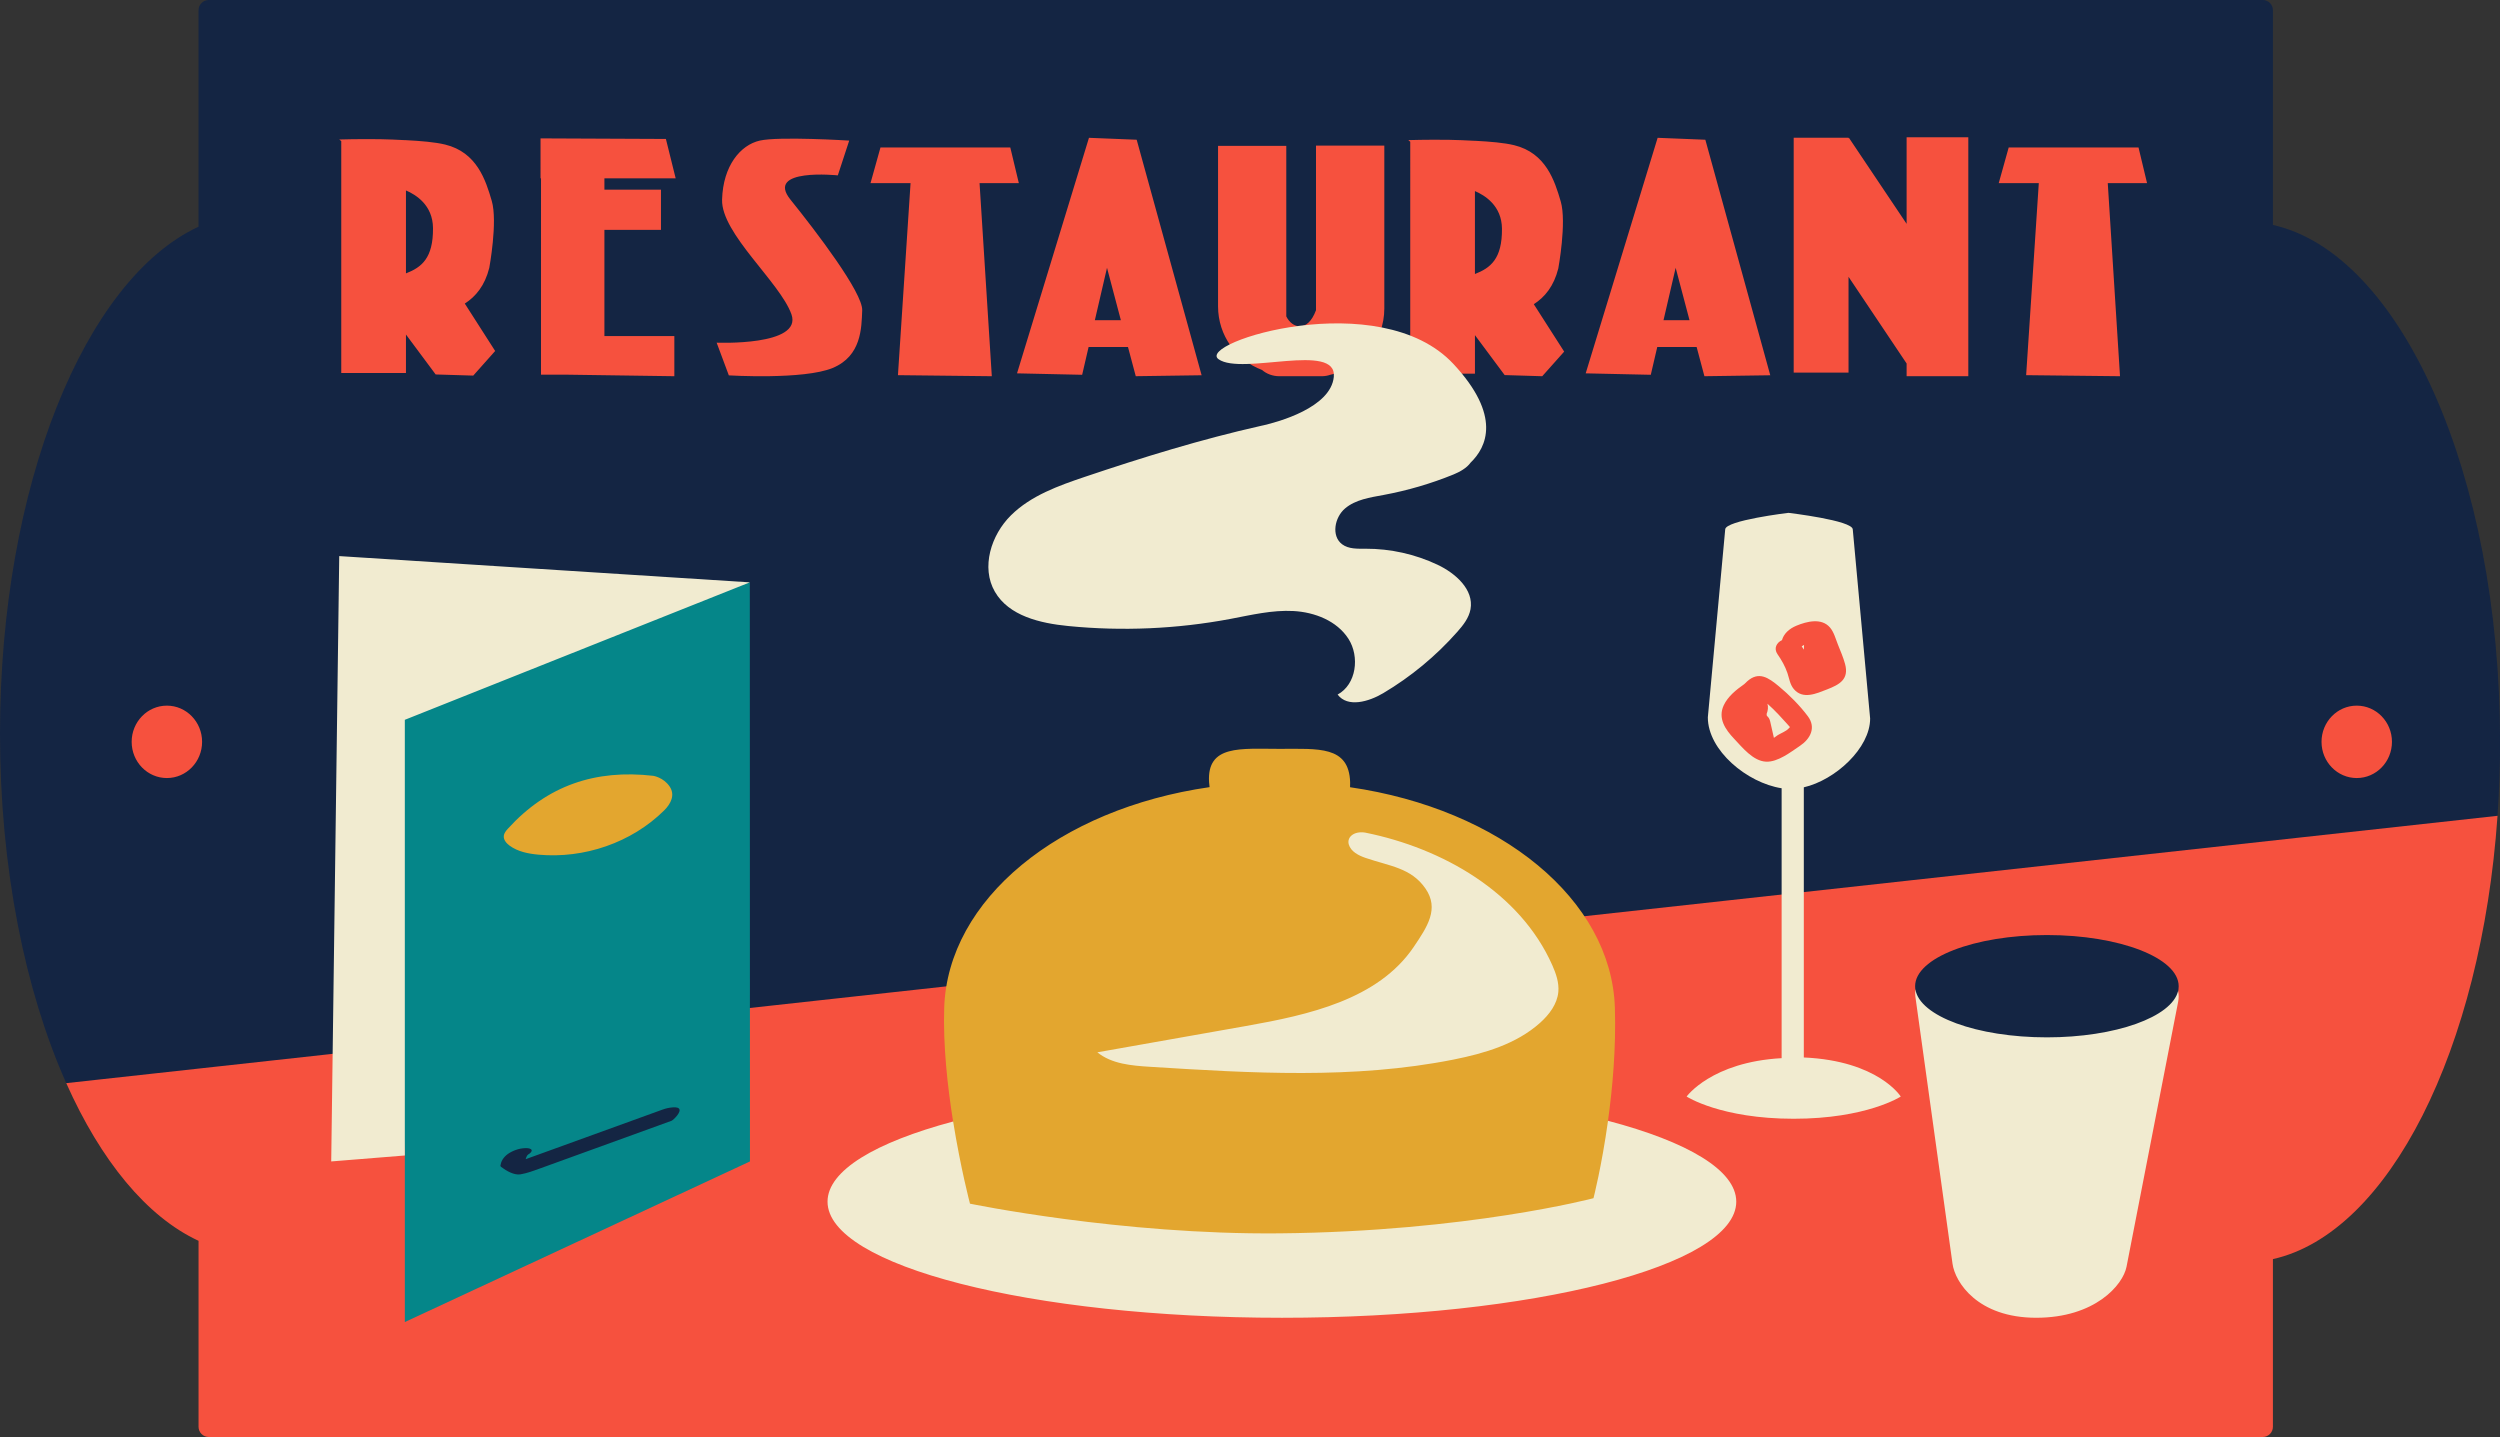
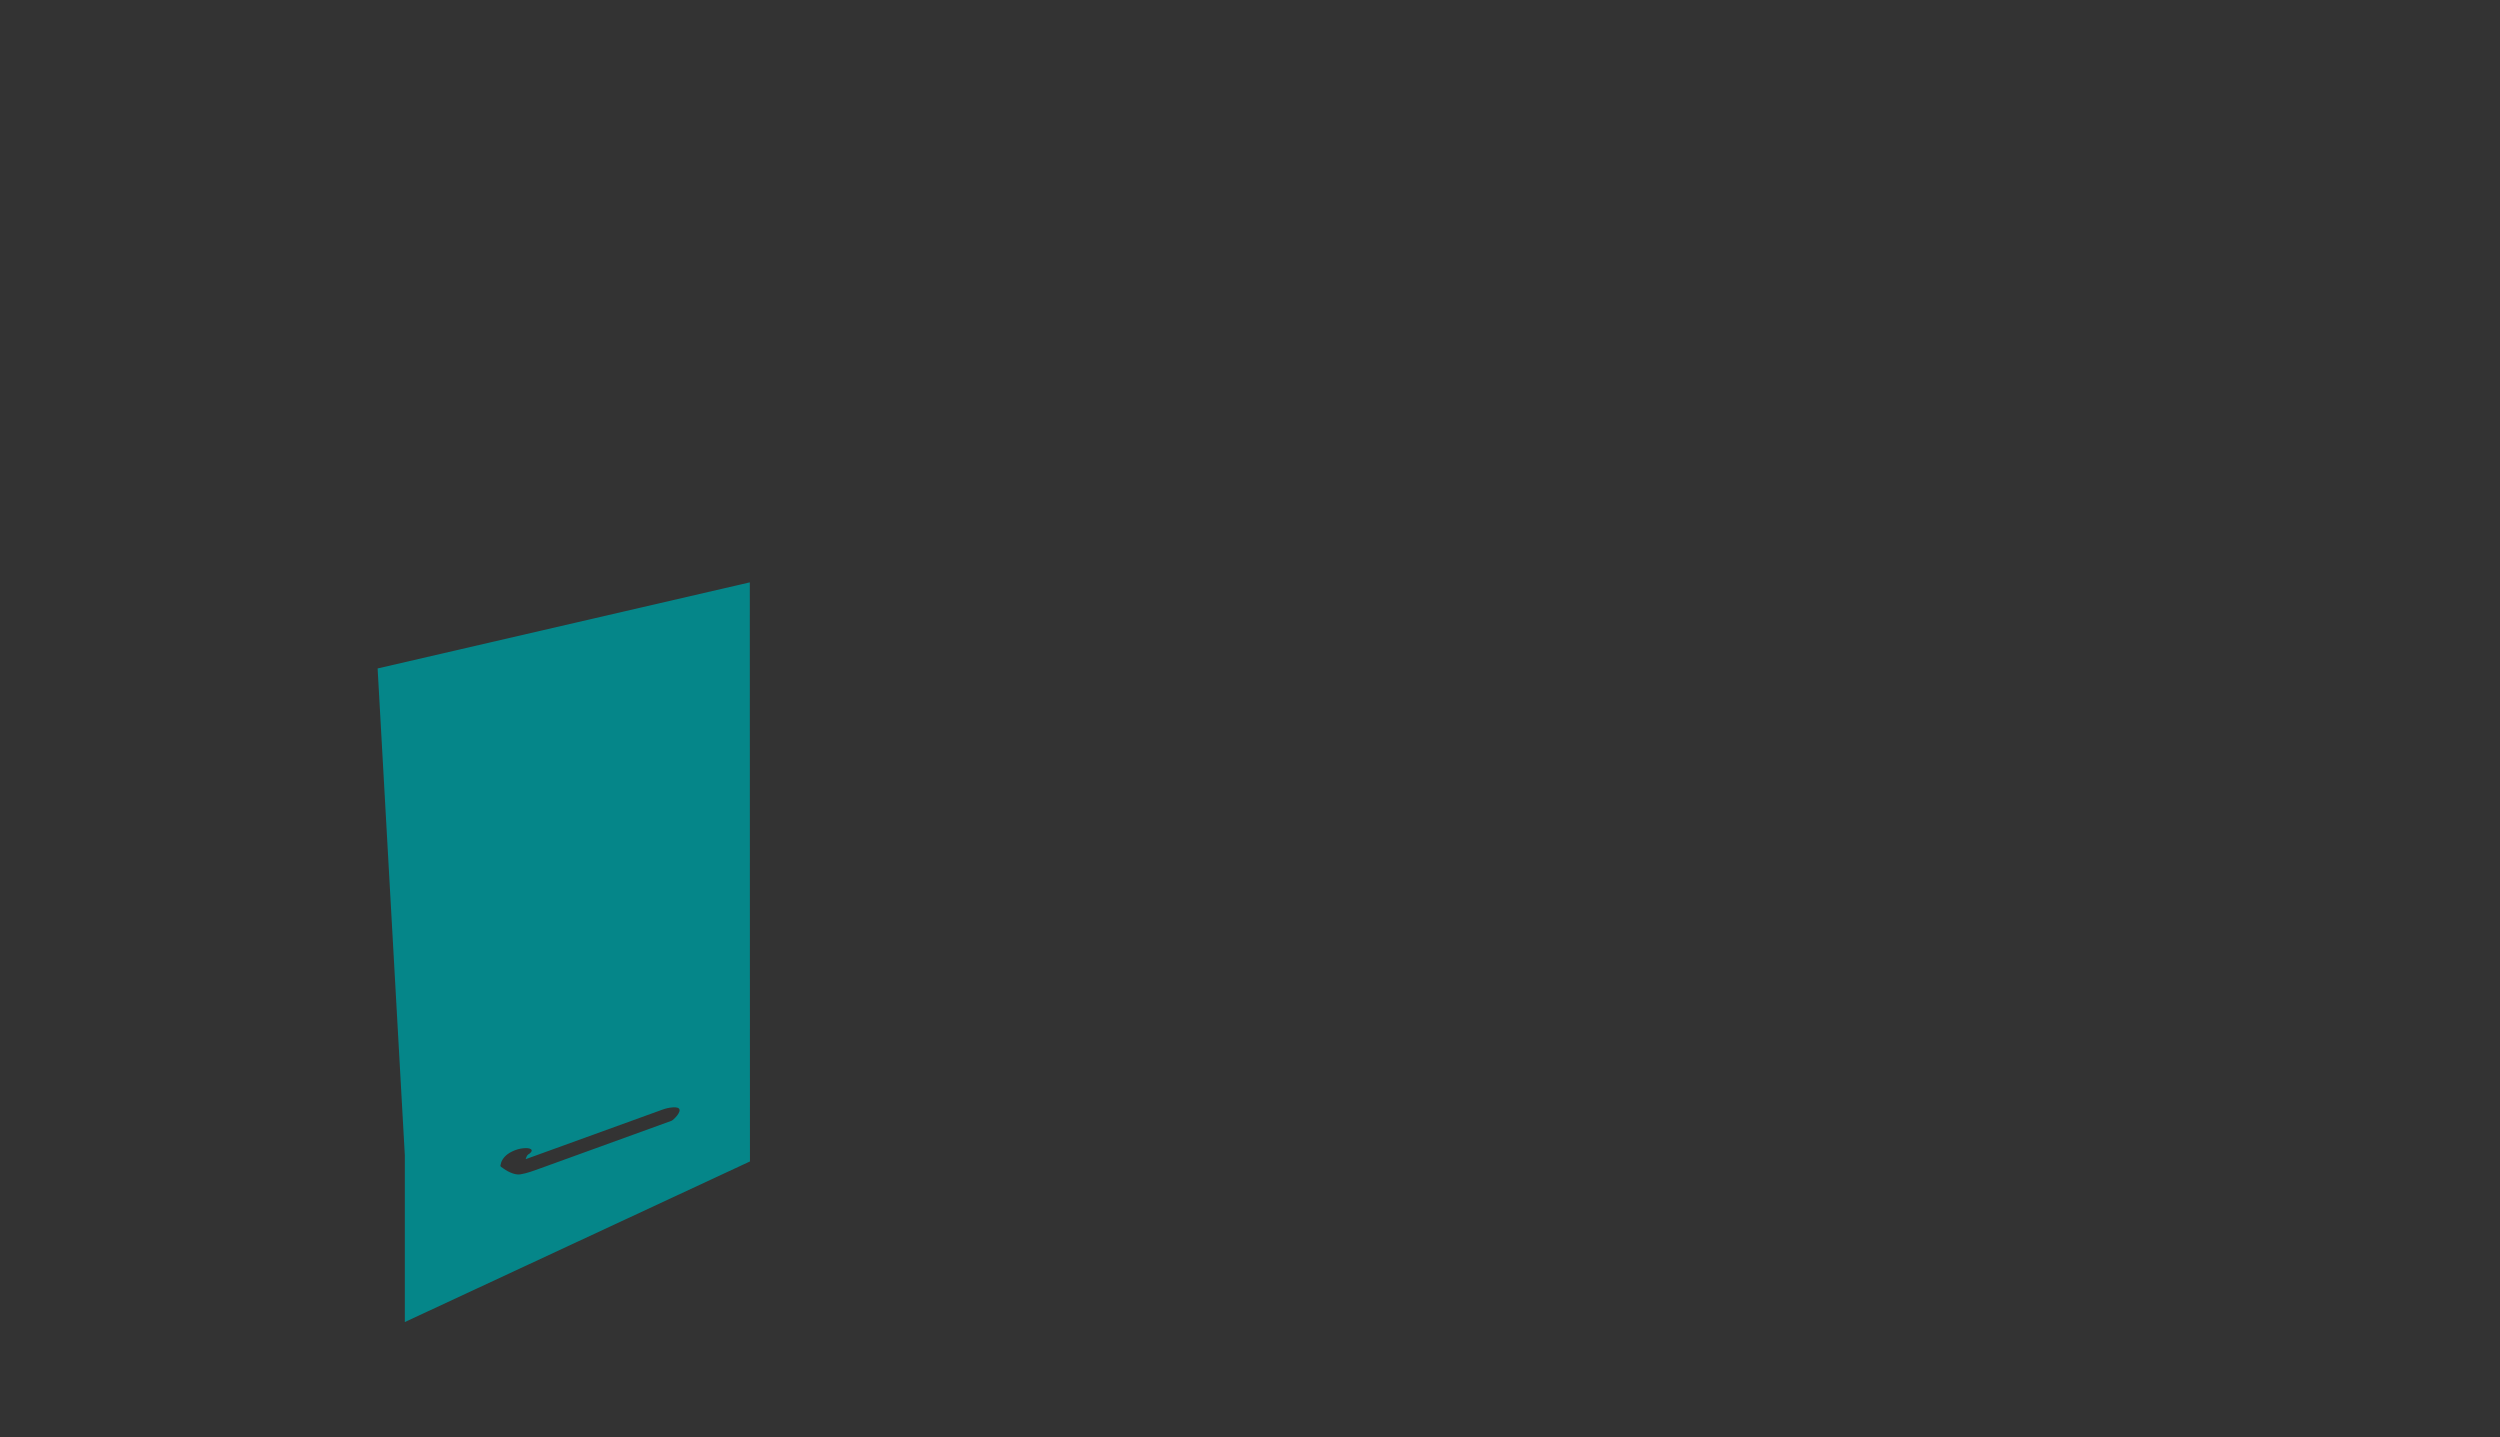
<svg xmlns="http://www.w3.org/2000/svg" height="831.6" preserveAspectRatio="xMidYMid meet" version="1.0" viewBox="0.0 0.0 1446.7 831.6" width="1446.7" zoomAndPan="magnify">
  <rect x="0.0" y="0.0" width="1446.7" height="831.6" fill="#333333" stroke="none" />
  <g id="change1_1">
-     <path d="M38.34,626.79C14.52,573.38,0,502.46,0,424.57c0-143.27,49.12-262.9,114.89-293.38V5.89 c0-3.24,2.65-5.89,5.89-5.89H1309.4c3.24,0,5.89,2.65,5.89,5.89v124.28c73.93,16.55,131.45,144.18,131.45,299.27 c0,14.48-0.5,28.72-1.47,42.65l-214.88,223.27l-589.3,62.09L38.34,626.79z" fill="#142543" />
-   </g>
+     </g>
  <g id="change2_1">
-     <path d="M816.06,216.22h37.46v-22.28l17.19,23.11l21.75,0.66l12.69-14.24l-17.57-27.44 c6.32-4.05,11.61-10.39,14.17-20.68c0,0,4.94-26.7,1.42-38.74c-3.51-12.04-8.61-28.12-26.96-32.59c-5.8-1.42-14.1-2.1-22.68-2.55 c-0.15-0.01-0.29,0.01-0.44,0c-4.85-0.25-9.79-0.49-14.44-0.56c-13.03-0.18-23.72,0.17-23.72,0.17l1.15,0.94V216.22z M853.51,110.57 c5.66,2.42,15.54,8.4,15.65,21.78c0.14,17.49-6.63,22.7-15.65,26.22V110.57z M1069.71,215.61h-31.74V112.84v-3.32V79.7h31.74v0.39 l0.27-0.28l33.34,49.72V79.42h35.7v103.26l0.05,0.06l-0.05,0.05v34.92h-35.7v-7.37l-33.61-50.16V215.61z M1343.42,429.29 c0-11.57,9.12-20.95,20.38-20.95c11.26,0,20.38,9.38,20.38,20.95c0,11.57-9.13,20.95-20.38,20.95 C1352.55,450.23,1343.42,440.86,1343.42,429.29z M1179.81,105.97h-23.18l5.76-20.62h75.13l4.94,20.62h-22.74l7.09,111.74 l-54.32-0.61L1179.81,105.97z M1066,348.11l11.35,50.06c0,0-12.39,40.26-28.85,46.97c-16.46,6.71-38.44,2.62-50.63-15.86 c-12.19-18.47-1.65-39.89-1.65-39.89l51.68-48L1066,348.11z M959.02,200.81h22.79l4.5,16.9l38.11-0.55L986.86,80.91v-0.05 l-27.62-1.11l-41.63,136.3l37.67,0.83L959.02,200.81z M969.67,154.97l8.02,30.32h-15.05L969.67,154.97z M313.07,103.2h-0.27V80.08 l72.54,0.33L391,103.2h-41.24v6.54h32.73v23.28h-32.73v61.47h40.47v23.22l-62.11-0.89h-15.05V103.2z M76.19,429.29 c0-11.57,9.12-20.95,20.38-20.95c11.26,0,20.38,9.38,20.38,20.95c0,11.57-9.13,20.95-20.38,20.95 C85.31,450.23,76.19,440.86,76.19,429.29z M197.47,215.86h37.45v-22.28l17.19,23.11l21.75,0.66l12.68-14.24l-17.57-27.44 c6.32-4.05,11.61-10.39,14.17-20.68c0,0,4.95-26.7,1.43-38.74c-3.51-12.04-8.61-28.12-26.96-32.59c-5.8-1.42-14.1-2.1-22.68-2.55 c-0.15-0.01-0.29,0.01-0.44,0c-4.86-0.25-9.79-0.49-14.44-0.56c-13.03-0.18-23.73,0.17-23.73,0.17l1.16,0.94V215.86z M234.92,110.21 c5.66,2.42,15.54,8.39,15.65,21.78c0.14,17.49-6.63,22.7-15.65,26.22V110.21z M38.34,626.79c19.99,44.83,46.54,77.33,76.55,91.24 v107.64c0,3.24,2.65,5.89,5.89,5.89H1309.4c3.24,0,5.89-2.65,5.89-5.89v-97.05c67.03-15.01,120.56-121.25,129.98-256.53 L38.34,626.79z M280.91,692.11l-12.53-50.36l126.21-31.42l12.53,50.36L280.91,692.11z M1184.5,659.34 c-42.12,0-76.26-72.29-76.26-88.64c0-16.35,34.14-29.61,76.26-29.61c42.12,0,76.26,13.26,76.26,29.61 C1260.76,587.05,1226.62,659.34,1184.5,659.34z M704.86,177.25V84.41h39.49v98.66c3.23,6.78,12.23,9.83,17.19-3.55V84.24h39.54 v94.23c0,19.01-13.49,34.9-31.3,38.41c-1.49,0.53-3.15,0.83-4.89,0.83h-24.55c-3.98,0-7.5-1.43-10-3.6 C715.48,208.51,704.86,194.2,704.86,177.25z M457.99,181.87c-6.57-18.49-40.7-46.73-40.14-66.35c0.56-19.62,10.63-31.62,21.82-34.16 c11.19-2.54,51.75,0,51.75,0l-6.59,20.13c0,0-42.32-4.47-27.4,14.03c14.91,18.51,41.91,53.9,41.51,64.07 c-0.4,10.17-0.4,26.44-17.13,33.36s-60.05,4.27-60.05,4.27l-7.05-18.92C414.71,198.3,464.57,200.37,457.99,181.87z M626.22,216.88 l3.73-16.08h22.79l4.5,16.9l38.11-0.55L657.79,80.91v-0.05l-27.63-1.11l-41.63,136.3L626.22,216.88z M640.6,154.97l8.02,30.32 h-15.05L640.6,154.97z M526.92,105.97h-23.17l5.76-20.62h75.13l4.94,20.62h-22.73l7.09,111.74l-54.32-0.61L526.92,105.97z" fill="#f6513e" />
-   </g>
+     </g>
  <g id="change3_1">
    <path d="M305.19,670.94c-0.08,0-0.17-0.01-0.25-0.02C305.07,670.92,305.18,670.93,305.19,670.94z M234.27,765.04v-96.38 l-15.75-281.84L433.9,337l0.08,335.11L234.27,765.04z M290.05,675.32c3.06,2.32,7.55,4.84,11.12,4.25c3.87-0.65,7.53-2.03,11.2-3.36 c6.08-2.2,12.16-4.41,18.24-6.61c12.31-4.46,24.63-8.93,36.94-13.39c7.01-2.54,14.03-5.08,21.04-7.63c1.01-0.37,6.29-5.43,4.2-7.18 c-0.9-0.75-2.7-0.64-3.72-0.56c-1.93,0.15-3.83,0.59-5.65,1.25c-23.23,8.42-46.45,16.84-69.68,25.25c-3.13,1.13-6.25,2.28-9.39,3.4 c-0.03-0.02-0.05-0.03-0.08-0.04c-0.02-0.01-0.03-0.02-0.05-0.03c0.18-0.63,0.44-1.23,0.76-1.84c0.05-0.08,0.09-0.13,0.12-0.18 c0.14-0.16,0.28-0.33,0.44-0.48c0.02-0.02,0.03-0.03,0.05-0.05c0.13-0.09,0.26-0.18,0.4-0.26c0.57-0.34,1.9-1.38,1.66-2.29 c-0.25-0.92-1.91-1.12-2.58-1.15c-3.52-0.18-7.24,0.94-10.25,2.75c-2.49,1.5-4.67,3.9-5.12,6.85 C289.47,674.55,289.59,674.98,290.05,675.32z" fill="#058689" />
  </g>
  <g>
    <g id="change4_1">
-       <path d="M951.68,688.42l-91.66,25.32l-161.5,14.11l-169.91-14.11l22.93-64.76c-3.23-20.21-5.86-44.09-5.15-65.81 c2.05-62.69,66.31-115.1,153.57-127.67c-0.13-0.91-0.23-1.86-0.3-2.87c-1.33-21.79,18.27-19.28,40.82-19.28 c22.54,0,40.11-1.84,40.82,19.28c0.03,1.03,0.01,1.99-0.05,2.92c87.11,12.64,151.28,65.01,153.25,127.62 c0.73,23.2-1.34,46.35-3.99,65.41L951.68,688.42z M378.03,448.95c-33.56-3.85-61.37,5.59-84.1,30.58 c-1.11,1.22-2.24,2.58-2.39,4.21c-0.22,2.27,1.51,4.26,3.34,5.61c4.76,3.5,10.83,4.69,16.72,5.23 c26.42,2.43,53.86-6.93,72.72-25.59c4.08-4.04,6.4-9.09,3.19-13.85C383.96,449.85,378.03,448.95,378.03,448.95z" fill="#e3a62f" />
-     </g>
+       </g>
  </g>
  <g id="change5_1">
-     <path d="M1004.74,695.37c0,37.11-117.72,67.2-262.93,67.2s-262.93-30.08-262.93-67.2c0-17.99,27.65-34.32,72.68-46.38 c4.33,27.05,9.75,47.55,9.75,47.55s87.37,18.09,179.16,17.18c108.85-1.08,181.65-20.34,181.65-20.34s4.76-18.49,8.41-44.79 C976.45,660.68,1004.74,677.18,1004.74,695.37z M191.67,672.1l42.59-3.44V416.54L433.9,337l-237.59-15.2L191.67,672.1z M780.51,488.65c1.2,4.16,5.64,6.4,9.73,7.81c13.84,4.76,26.35,5.68,34.66,17.73c8.05,11.67,1.15,22.01-6.79,33.75 c-20.61,30.49-60.8,39.36-97.04,45.78c-28.69,5.08-57.37,10.16-86.06,15.23c8.31,6.75,19.76,7.71,30.45,8.38 c58.57,3.67,117.91,7.29,175.47-4.14c18.06-3.59,36.51-9,50.24-21.27c5.31-4.74,9.96-10.85,10.61-17.94 c0.49-5.34-1.35-10.61-3.52-15.5c-18.68-41.99-63.22-67.58-108.28-76.68C783.43,480.79,779.31,484.49,780.51,488.65z M618.19,362.27 c31.23,3.09,62.9,1.7,93.74-4.1c12.11-2.28,24.27-5.25,36.58-4.58c12.3,0.67,25.11,5.67,31.78,16.03 c6.67,10.36,4.61,26.46-6.24,32.31c5.82,7.72,18.06,4.14,26.37-0.79c16.03-9.51,30.57-21.54,42.91-35.52 c3.39-3.83,6.72-8.05,7.63-13.09c2.04-11.33-8.69-20.81-19.1-25.73c-12.94-6.11-27.25-9.3-41.56-9.26 c-4.73,0.01-9.89,0.25-13.66-2.59c-6.36-4.78-4.35-15.56,1.71-20.71c6.07-5.15,14.43-6.35,22.25-7.8 c13.85-2.57,27.43-6.54,40.47-11.85c3.65-1.48,7.76-3.79,9.92-6.85c9.31-8.95,18.04-27.12-9.92-57.12 c-42.61-45.71-149.35-12.28-135.89-2.73c13.46,9.55,68.72-10.23,66.67,10.23c-1.79,17.87-32.61,26.12-40.41,27.93 c-0.54,0.12-1.08,0.24-1.63,0.36c-0.1,0.02-0.16,0.03-0.16,0.03l-0.01,0.01c-34.44,7.74-68.34,18.21-101.81,29.48 c-15.37,5.18-31.23,10.86-42.77,22.25c-11.55,11.39-17.46,30.18-9.35,44.23C583.85,356.5,602.01,360.67,618.19,362.27z M1043.95,373.53c0-0.11,0.01-0.21,0.01-0.32c-0.69,0.37-1.42,0.94-1.38,0.71c-0.01,0.09,0.57,0.98,1.32,2.01 C1043.97,374.95,1043.96,374.04,1043.95,373.53z M1029.2,413.48c-2.06-2.16-4.18-4.28-6.42-6.26c0.56,1.94,0.3,3.99-0.48,5.95 c0.05,0.36,0.09,0.72,0.15,1.08c0.89,0.7,1.59,1.75,1.91,3.19c0.7,3.08,1.4,6.15,2.09,9.23c0.02,0.11,0.04,0.21,0.06,0.32 c0.87-0.61,1.68-1.25,2.27-1.6c1.81-1.1,4.82-2.24,6.24-3.79c0.35-0.46,0.62-0.72,0.83-0.81c-0.63-0.71-1.25-1.41-1.88-2.11 C1032.39,416.91,1030.82,415.17,1029.2,413.48z M1260.42,573.45c-3.58,15.06-36.2,26.85-75.92,26.85 c-40.59,0-73.76-12.31-76.11-27.84c-0.19,1.39-0.2,2.84,0.01,4.33l21.49,154.53c1.49,10.68,14.47,31.24,48.43,31.24 s50.2-18.92,52.26-29.52l29.87-153.33C1260.88,577.53,1260.85,575.42,1260.42,573.45z M1099.93,634.55c0,0-19.73,12.85-61.96,12.85 c-42.23,0-61.96-12.85-61.96-12.85s14.38-19.97,54.98-22.21V456.15c-20.01-3.11-42.7-21.9-42.7-41.03l10.05-108.73 c0-5.25,36.57-9.61,36.57-9.61s37.25,4.36,37.25,9.61l10.05,109.41c0,17.14-20.17,35.62-38.38,39.81v156.33 C1087,613.86,1099.93,634.55,1099.93,634.55z M1028.62,378.59c2.36,3.38,4.37,6.92,5.71,10.83c1.09,3.2,1.46,6.66,3.71,9.32 c5.25,6.22,13.06,2.61,19.25,0.21c7.23-2.8,12.8-5.87,10.42-14.69c-1.03-3.83-2.69-7.6-4.15-11.28c-1.27-3.2-2.3-7.19-4.58-9.85 c-4.89-5.71-13.38-3.55-19.4-1.06c-4.29,1.77-7.36,4.68-8.39,8.38C1028.19,371.8,1026.21,375.14,1028.62,378.59z M1041.65,431.57 c6.02-4.05,9.39-10.57,4.53-17.07c-4.72-6.31-10.73-12.33-16.78-17.35c-6.01-4.98-11.62-8.92-18.4-2.82 c-0.52,0.47-1.05,0.98-1.57,1.51c-4.74,3.3-9.58,7.23-11.94,12.3c-3.52,7.56,0.92,14.01,6.03,19.39c4.75,5,10.95,12.91,18.49,13.24 C1028.85,441.06,1036.27,435.19,1041.65,431.57z" fill="#f1ebd0" />
-   </g>
+     </g>
</svg>